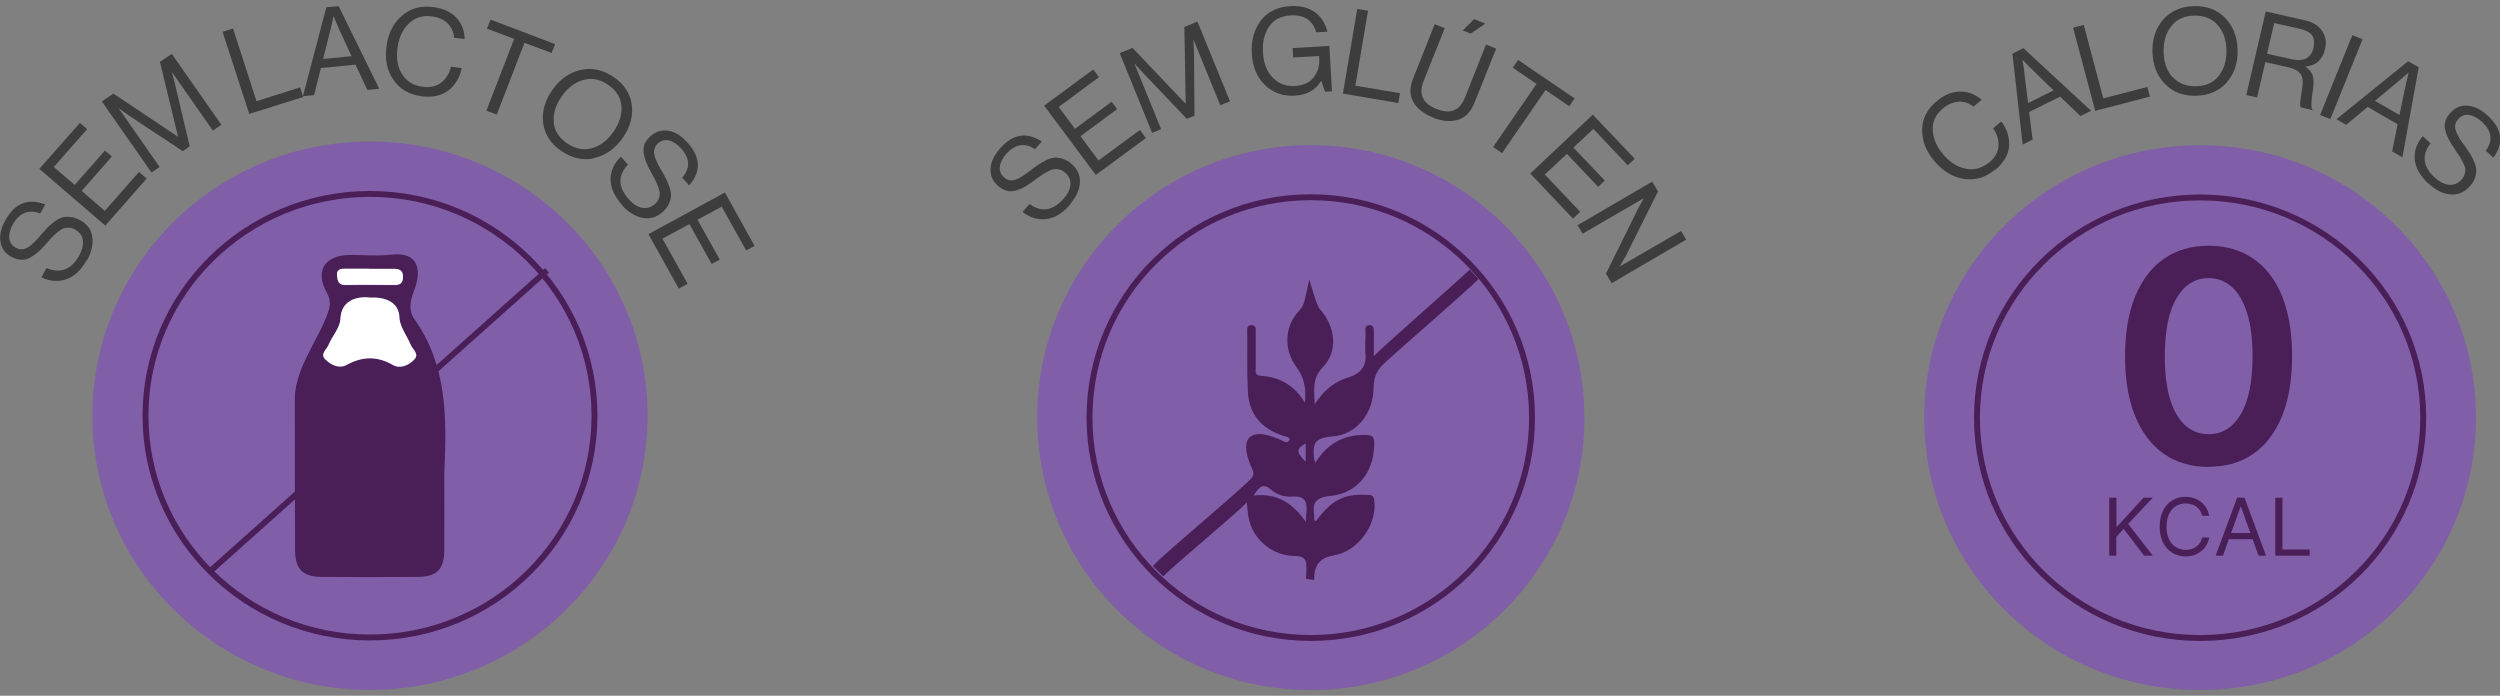
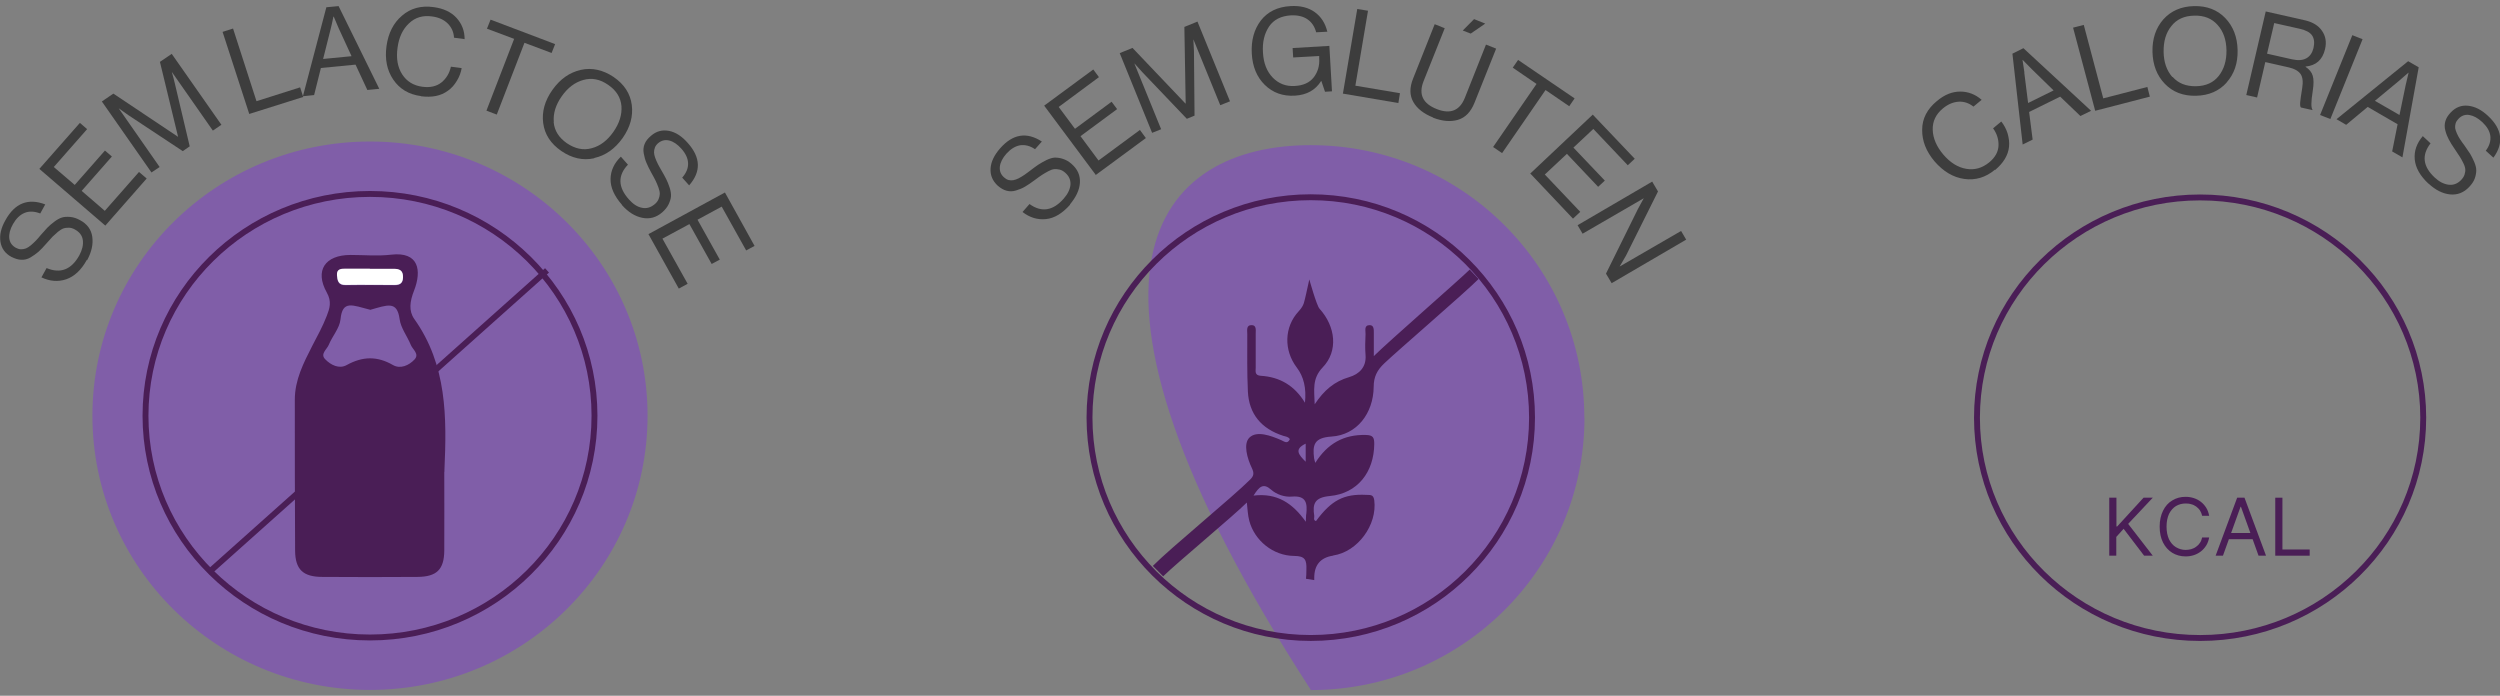
<svg xmlns="http://www.w3.org/2000/svg" width="212" height="59" viewBox="0 0 212 59" fill="none">
  <rect x="0" y="0" width="212" height="59" fill="#808080" stroke="none" />
  <g clip-path="url(#clip0_44_656)">
    <path d="M54.913 35.253C54.913 48.095 44.375 58.505 31.375 58.505C18.375 58.505 7.837 48.107 7.837 35.253C7.837 22.398 18.375 12.001 31.375 12.001C44.375 12.001 54.913 22.411 54.913 35.253Z" fill="#805EA8" />
    <path d="M50.413 35.253C50.413 45.638 41.888 54.059 31.375 54.059C20.863 54.059 12.338 45.638 12.338 35.253C12.338 24.868 20.863 16.446 31.375 16.446C41.888 16.446 50.413 24.868 50.413 35.253Z" stroke="#4A1E56" stroke-width="0.5" stroke-miterlimit="10" />
    <path d="M37.675 40.007C37.675 42.23 37.688 44.465 37.675 46.687C37.663 48.293 37.038 48.91 35.4 48.922C32.712 48.947 30.025 48.935 27.337 48.922C25.7 48.922 25.038 48.293 25.025 46.7C25 42.427 25 38.167 25 33.895C25 32.215 25.738 30.783 26.475 29.338C26.913 28.498 27.375 27.659 27.712 26.782C27.95 26.164 28.15 25.584 27.712 24.806C26.663 22.929 27.575 21.62 29.725 21.62C30.875 21.62 32.038 21.731 33.175 21.596C35.525 21.324 35.775 22.942 35.112 24.646C34.75 25.559 34.65 26.362 35.125 27.041C37.913 30.956 37.888 35.389 37.688 39.859C37.688 39.908 37.688 39.958 37.688 40.007H37.675ZM31.375 26.263C29.9 25.893 29.038 25.411 28.875 27.078C28.8 27.831 28.175 28.511 27.875 29.252C27.712 29.634 27.137 30.017 27.575 30.462C28.05 30.956 28.762 31.314 29.4 30.956C30.75 30.215 31.975 30.178 33.325 30.956C33.95 31.314 34.675 30.993 35.15 30.486C35.587 30.017 35 29.647 34.837 29.252C34.538 28.511 33.987 27.819 33.888 27.066C33.675 25.473 32.85 25.868 31.387 26.276L31.375 26.263ZM31.363 22.806C30.688 22.806 30.025 22.806 29.35 22.806C28.962 22.806 28.525 22.806 28.575 23.361C28.613 23.794 28.663 24.201 29.3 24.189C30.688 24.164 32.075 24.176 33.462 24.189C33.925 24.189 34.163 24.028 34.175 23.534C34.188 22.954 33.888 22.806 33.375 22.818C32.7 22.83 32.038 22.818 31.363 22.818V22.806Z" fill="#4A1E56" />
-     <path d="M31.375 25.238C31.375 25.238 33.913 24.967 33.875 27.053C33.975 27.807 34.525 28.498 34.825 29.239C34.987 29.634 35.575 30.017 35.138 30.474C34.663 30.98 33.938 31.301 33.312 30.943C31.962 30.178 30.738 30.215 29.387 30.943C28.75 31.289 28.038 30.943 27.562 30.449C27.137 30.005 27.712 29.622 27.863 29.239C28.163 28.498 28.825 27.819 28.863 27.066C28.95 24.855 31.363 25.226 31.363 25.226L31.375 25.238Z" fill="white" />
    <path d="M31.363 22.793C32.038 22.793 32.7 22.793 33.375 22.793C33.888 22.793 34.188 22.929 34.175 23.51C34.163 24.003 33.925 24.164 33.462 24.164C32.075 24.164 30.688 24.139 29.3 24.164C28.675 24.176 28.613 23.769 28.575 23.337C28.538 22.769 28.962 22.781 29.35 22.781C30.025 22.781 30.688 22.781 31.363 22.781V22.793Z" fill="white" />
    <path d="M46.388 22.929L17.775 48.478" stroke="#4A1E56" stroke-width="0.5" stroke-miterlimit="10" />
    <path d="M7.362 22.04C6.888 22.905 6.3 23.448 5.612 23.683C4.925 23.917 4.225 23.855 3.513 23.522L3.95 22.732C5.125 23.226 6.05 22.868 6.725 21.657C6.975 21.188 7.075 20.768 7.025 20.373C6.975 19.978 6.75 19.682 6.35 19.459C6.175 19.361 6 19.311 5.838 19.311C5.675 19.311 5.513 19.324 5.375 19.373C5.237 19.422 5.088 19.521 4.912 19.657C4.737 19.805 4.588 19.941 4.45 20.077C4.325 20.213 4.15 20.398 3.938 20.645C3.688 20.941 3.462 21.163 3.263 21.349C3.062 21.522 2.837 21.682 2.587 21.83C2.337 21.979 2.075 22.04 1.812 22.028C1.55 22.028 1.262 21.929 0.962 21.781C0.437 21.497 0.125 21.065 0.037 20.497C-0.05 19.929 0.087 19.324 0.462 18.669C1.262 17.224 2.388 16.78 3.837 17.335L3.413 18.101C2.925 17.916 2.475 17.891 2.087 18.052C1.7 18.212 1.375 18.521 1.1 19.003C0.85 19.447 0.75 19.842 0.787 20.2C0.825 20.558 1.012 20.83 1.35 21.015C1.488 21.089 1.637 21.139 1.788 21.139C1.938 21.139 2.075 21.114 2.2 21.065C2.325 21.015 2.462 20.929 2.612 20.805C2.763 20.682 2.888 20.558 3.013 20.435C3.138 20.311 3.275 20.151 3.438 19.953C3.663 19.694 3.862 19.472 4.013 19.311C4.175 19.151 4.362 18.978 4.6 18.805C4.825 18.632 5.05 18.509 5.25 18.447C5.45 18.385 5.688 18.373 5.963 18.398C6.225 18.422 6.5 18.509 6.787 18.669C7.388 18.99 7.737 19.459 7.825 20.077C7.912 20.694 7.775 21.361 7.388 22.065L7.362 22.04Z" fill="#3D3D3D" />
    <path d="M8.925 19.126L3.337 14.322L6.775 10.42L7.387 10.951L4.562 14.162L6.337 15.681L8.9 12.767L9.487 13.273L6.925 16.187L8.887 17.879L11.787 14.582L12.438 15.137L8.925 19.138V19.126Z" fill="#3D3D3D" />
    <path d="M12.85 14.631L8.637 8.605L9.613 7.938L15.088 11.594H15.1L13.562 5.247L14.562 4.567L18.775 10.581L18.05 11.075L14.588 6.123H14.575C14.688 6.518 14.775 6.839 14.825 7.074L16.087 12.409L15.5 12.816L10.887 9.766L10.088 9.198H10.075L13.537 14.162L12.838 14.631H12.85Z" fill="#3D3D3D" />
    <path d="M21.137 9.667L18.875 2.703L19.762 2.419L21.75 8.581L25.45 7.407L25.712 8.222L21.125 9.667H21.137Z" fill="#3D3D3D" />
    <path d="M25.688 8.161L27.675 0.616L28.712 0.517L32.163 7.531L31.15 7.63L30.15 5.481L27.212 5.765L26.637 8.062L25.688 8.161ZM28.038 2.468L27.4 5L29.812 4.765L28.725 2.406L28.3 1.406H28.275C28.188 1.826 28.113 2.184 28.038 2.468Z" fill="#3D3D3D" />
    <path d="M35.7 8.148C34.663 8.013 33.888 7.543 33.35 6.753C32.812 5.963 32.625 5.012 32.775 3.913C32.925 2.814 33.362 1.949 34.087 1.332C34.812 0.702 35.712 0.455 36.775 0.604C37.612 0.715 38.263 1.023 38.712 1.517C39.163 2.011 39.4 2.616 39.4 3.32L38.5 3.197C38.475 2.727 38.3 2.332 37.975 1.999C37.65 1.678 37.212 1.468 36.638 1.394C35.85 1.283 35.2 1.48 34.675 1.987C34.15 2.48 33.825 3.172 33.712 4.049C33.587 4.938 33.712 5.691 34.1 6.296C34.487 6.901 35.062 7.259 35.825 7.358C36.487 7.444 37.013 7.321 37.425 7C37.837 6.667 38.112 6.222 38.237 5.654L39.15 5.777C39.087 6.136 38.962 6.494 38.75 6.839C38.538 7.198 38.288 7.482 37.987 7.691C37.388 8.136 36.625 8.284 35.688 8.161L35.7 8.148Z" fill="#3D3D3D" />
    <path d="M41.3 2.419L41.6 1.666L47.075 3.74L46.775 4.493L44.475 3.629L42.125 9.717L41.25 9.383L43.6 3.296L41.288 2.431L41.3 2.419Z" fill="#3D3D3D" />
    <path d="M50.388 13.421C49.438 13.631 48.5 13.421 47.6 12.804C46.7 12.186 46.188 11.396 46.062 10.433C45.938 9.47 46.2 8.531 46.85 7.617C47.5 6.704 48.288 6.148 49.25 5.926C50.2 5.716 51.138 5.926 52.038 6.531C52.938 7.148 53.45 7.938 53.575 8.902C53.7 9.865 53.438 10.791 52.8 11.705C52.15 12.618 51.35 13.187 50.4 13.396L50.388 13.421ZM46.95 10.346C47.013 11.075 47.388 11.668 48.075 12.149C48.775 12.618 49.475 12.767 50.175 12.569C50.888 12.384 51.5 11.915 52.013 11.186C52.525 10.457 52.75 9.729 52.7 9C52.638 8.272 52.263 7.667 51.575 7.198C50.888 6.716 50.188 6.58 49.475 6.778C48.763 6.975 48.15 7.432 47.638 8.161C47.125 8.889 46.9 9.618 46.962 10.334L46.95 10.346Z" fill="#3D3D3D" />
    <path d="M52.737 17.36C52.087 16.619 51.763 15.891 51.775 15.175C51.788 14.458 52.087 13.829 52.65 13.285L53.25 13.964C52.375 14.878 52.4 15.866 53.325 16.903C53.675 17.299 54.038 17.545 54.438 17.619C54.825 17.706 55.188 17.595 55.525 17.311C55.675 17.187 55.788 17.039 55.85 16.879C55.913 16.718 55.95 16.57 55.95 16.434C55.95 16.286 55.913 16.113 55.837 15.903C55.763 15.693 55.675 15.496 55.6 15.335C55.513 15.162 55.4 14.94 55.237 14.656C55.05 14.322 54.913 14.026 54.812 13.792C54.712 13.557 54.638 13.285 54.587 13.001C54.538 12.717 54.562 12.458 54.663 12.211C54.763 11.964 54.938 11.742 55.2 11.52C55.65 11.124 56.163 10.989 56.737 11.1C57.3 11.211 57.825 11.556 58.325 12.124C59.425 13.359 59.462 14.557 58.438 15.718L57.85 15.063C58.2 14.668 58.362 14.261 58.35 13.853C58.337 13.434 58.15 13.026 57.788 12.618C57.45 12.236 57.1 12.001 56.75 11.915C56.4 11.828 56.075 11.915 55.8 12.149C55.675 12.26 55.587 12.384 55.538 12.507C55.487 12.643 55.462 12.779 55.462 12.915C55.462 13.051 55.5 13.211 55.562 13.384C55.625 13.557 55.7 13.73 55.775 13.878C55.85 14.039 55.962 14.224 56.087 14.446C56.263 14.742 56.4 15.002 56.5 15.199C56.6 15.397 56.7 15.644 56.788 15.915C56.875 16.187 56.913 16.434 56.9 16.644C56.888 16.854 56.812 17.076 56.7 17.323C56.587 17.558 56.4 17.792 56.163 18.002C55.65 18.447 55.087 18.595 54.475 18.472C53.85 18.348 53.275 17.99 52.737 17.385V17.36Z" fill="#3D3D3D" />
    <path d="M54.987 19.855L61.475 16.323L63.987 20.855L63.275 21.238L61.2 17.521L59.15 18.632L61.038 22.015L60.35 22.386L58.462 19.003L56.175 20.237L58.312 24.065L57.562 24.473L54.975 19.83L54.987 19.855Z" fill="#3D3D3D" />
  </g>
  <g clip-path="url(#clip1_44_656)">
-     <path d="M134.364 35.413C134.364 48.173 123.978 58.517 111.165 58.517C98.353 58.517 87.955 48.173 87.955 35.413C87.955 22.652 98.34 12.309 111.153 12.309C123.966 12.309 134.351 22.652 134.351 35.413" fill="#805EA8" />
+     <path d="M134.364 35.413C134.364 48.173 123.978 58.517 111.165 58.517C87.955 22.652 98.34 12.309 111.153 12.309C123.966 12.309 134.351 22.652 134.351 35.413" fill="#805EA8" />
    <path d="M113.05 47.106C115.132 46.799 116.808 44.505 116.537 42.419C116.463 41.891 116.167 41.989 115.859 41.965C113.962 41.867 112.902 42.419 111.597 44.186C111.338 44.112 111.473 43.891 111.449 43.744C111.289 42.726 111.473 42.186 112.767 42.063C115.132 41.842 116.512 40.026 116.537 37.658C116.537 37.118 116.451 36.897 115.822 36.885C113.962 36.836 112.57 37.609 111.535 39.253C111.486 39.057 111.449 38.959 111.436 38.873C111.301 37.756 111.399 37.118 112.915 37.02C115.058 36.885 116.463 35.057 116.488 32.812C116.488 31.953 116.783 31.388 117.375 30.824C118.422 29.818 124.311 24.75 125.383 23.658L124.631 22.861C123.584 23.879 117.707 28.996 116.5 30.198V28.272C116.5 27.977 116.525 27.572 116.155 27.572C115.65 27.572 115.81 28.038 115.798 28.333C115.773 28.922 115.748 29.511 115.798 30.1C115.884 31.143 115.243 31.732 114.418 31.977C113.161 32.345 112.286 33.081 111.486 34.284C111.449 33.057 111.252 32.112 112.163 31.155C113.494 29.781 113.272 27.695 111.892 26.174C111.646 25.904 111.03 23.695 111.03 23.695C111.03 23.695 110.894 24.345 110.759 24.922C110.586 25.597 110.623 25.855 110.131 26.394C108.886 27.732 108.862 29.707 109.958 31.155C110.558 31.932 110.792 32.93 110.66 34.149C109.773 32.689 108.517 31.965 106.915 31.867C106.373 31.83 106.484 31.474 106.484 31.155C106.484 30.198 106.484 29.241 106.484 28.284C106.484 28.002 106.558 27.584 106.164 27.572C105.658 27.548 105.769 28.014 105.769 28.321C105.769 29.94 105.745 31.56 105.819 33.18C105.905 35.094 106.952 36.358 108.825 36.959C109.022 37.02 109.256 37.032 109.379 37.241C109.182 37.695 108.886 37.425 108.652 37.327C107.753 36.934 106.57 36.505 105.954 37.106C105.412 37.634 105.757 38.861 106.164 39.707C106.361 40.124 106.324 40.358 106.016 40.664C104.537 42.149 99.264 46.468 97.761 47.989L98.636 48.873C99.757 47.769 104.587 43.756 105.732 42.615C105.794 43.143 105.806 43.67 105.942 44.173C106.385 45.83 107.95 47.13 109.749 47.143C110.685 47.143 110.808 47.499 110.783 48.296C110.783 48.615 110.771 48.873 110.747 49.081L111.449 49.192C111.449 49.192 111.449 49.094 111.449 49.045C111.432 47.924 111.966 47.282 113.05 47.118V47.106ZM110.722 37.621V39.155C110.131 38.566 109.712 38.1 110.722 37.621ZM110.759 43.621C110.747 43.769 110.747 43.904 110.734 44.247C109.625 42.689 108.307 41.781 106.299 42.026C106.779 41.266 107.124 40.934 107.79 41.523C108.258 41.94 108.935 42.161 109.539 42.112C110.796 42.002 110.87 42.701 110.771 43.621H110.759Z" fill="#4A1E56" />
    <path d="M129.916 35.413C129.916 45.732 121.514 54.1 111.153 54.1C100.792 54.1 92.39 45.732 92.39 35.413C92.39 25.094 100.792 16.726 111.153 16.726C121.514 16.726 129.916 25.094 129.916 35.413Z" stroke="#4A1E56" stroke-width="0.5" stroke-miterlimit="10" />
    <path d="M90.751 17.351C90.098 18.088 89.421 18.505 88.706 18.578C87.992 18.652 87.326 18.456 86.71 17.977L87.302 17.302C88.324 18.039 89.298 17.879 90.209 16.836C90.554 16.444 90.739 16.051 90.776 15.658C90.801 15.266 90.653 14.922 90.32 14.64C90.172 14.505 90.012 14.419 89.852 14.382C89.692 14.345 89.532 14.333 89.396 14.345C89.248 14.358 89.076 14.419 88.879 14.529C88.682 14.64 88.497 14.738 88.337 14.848C88.189 14.947 87.979 15.094 87.721 15.29C87.413 15.523 87.142 15.695 86.92 15.83C86.698 15.965 86.439 16.063 86.168 16.149C85.897 16.235 85.626 16.247 85.368 16.174C85.109 16.112 84.862 15.965 84.604 15.744C84.172 15.339 83.963 14.861 84 14.284C84.037 13.72 84.308 13.155 84.801 12.591C85.885 11.351 87.068 11.167 88.349 12.002L87.77 12.652C87.339 12.358 86.907 12.259 86.501 12.321C86.094 12.394 85.713 12.627 85.343 13.032C85.01 13.413 84.825 13.781 84.788 14.137C84.751 14.492 84.862 14.799 85.146 15.045C85.269 15.155 85.392 15.229 85.528 15.266C85.663 15.302 85.799 15.302 85.934 15.278C86.07 15.253 86.218 15.204 86.39 15.118C86.55 15.032 86.71 14.934 86.858 14.836C87.006 14.738 87.178 14.603 87.376 14.456C87.647 14.247 87.881 14.075 88.066 13.953C88.25 13.83 88.484 13.707 88.743 13.572C89.002 13.45 89.236 13.376 89.445 13.364C89.655 13.364 89.889 13.388 90.135 13.474C90.382 13.548 90.64 13.695 90.874 13.904C91.38 14.345 91.614 14.873 91.577 15.499C91.54 16.112 91.244 16.726 90.727 17.339L90.751 17.351Z" fill="#3D3D3D" />
    <path d="M92.907 14.812L88.546 8.959L92.71 5.891L93.191 6.542L89.778 9.069L91.158 10.922L94.263 8.628L94.731 9.253L91.626 11.548L93.154 13.609L96.665 11.02L97.17 11.707L92.907 14.848V14.812Z" fill="#3D3D3D" />
    <path d="M97.7 11.265L94.952 4.505L96.037 4.063L100.533 8.787H100.546L100.435 2.284L101.544 1.83L104.303 8.591L103.478 8.922L101.211 3.364H101.199C101.223 3.781 101.236 4.1 101.248 4.345L101.297 9.805L100.644 10.075L96.862 6.112L96.209 5.388H96.197L98.464 10.959L97.7 11.265Z" fill="#3D3D3D" />
    <path d="M112.373 7.818L112.052 6.873H112.028C111.547 7.646 110.808 8.051 109.81 8.112C108.787 8.173 107.937 7.867 107.26 7.204C106.582 6.542 106.213 5.658 106.151 4.542C106.089 3.425 106.348 2.492 106.915 1.744C107.494 0.995 108.332 0.578 109.44 0.517C110.266 0.468 110.956 0.64 111.498 1.032C112.04 1.425 112.385 1.977 112.557 2.689L111.609 2.738C111.486 2.247 111.227 1.879 110.87 1.634C110.512 1.388 110.044 1.278 109.477 1.302C108.627 1.351 108.011 1.67 107.617 2.247C107.223 2.836 107.038 3.572 107.1 4.468C107.149 5.364 107.432 6.063 107.925 6.578C108.43 7.094 109.046 7.339 109.798 7.29C110.512 7.253 111.054 7.008 111.399 6.566C111.744 6.124 111.917 5.572 111.867 4.922V4.75L109.662 4.873L109.613 4.075L112.73 3.891L112.952 7.744L112.36 7.781L112.373 7.818Z" fill="#3D3D3D" />
    <path d="M113.876 7.953L115.095 0.762L116.007 0.91L114.935 7.266L118.717 7.904L118.582 8.738L113.888 7.94L113.876 7.953Z" fill="#3D3D3D" />
    <path d="M121.526 9.965C120.738 9.646 120.171 9.216 119.851 8.652C119.531 8.088 119.518 7.425 119.839 6.64L121.662 2.051L122.512 2.394L120.713 6.897C120.282 8.002 120.652 8.787 121.847 9.253C122.992 9.707 123.793 9.376 124.224 8.284L126.011 3.781L126.873 4.124L125.038 8.713C124.73 9.486 124.261 9.977 123.633 10.161C123.005 10.345 122.303 10.284 121.514 9.977L121.526 9.965ZM124.052 2.578L125.001 1.621L125.949 2.002L124.717 2.848L124.052 2.591V2.578Z" fill="#3D3D3D" />
    <path d="M128.278 5.744L128.734 5.082L133.526 8.345L133.07 9.008L131.062 7.634L127.378 12.983L126.615 12.468L130.298 7.118L128.29 5.744H128.278Z" fill="#3D3D3D" />
    <path d="M129.744 14.738L135.066 9.72L138.626 13.462L138.035 14.014L135.115 10.934L133.427 12.517L136.089 15.315L135.522 15.842L132.873 13.045L131 14.799L134.006 17.965L133.39 18.542L129.756 14.701L129.744 14.738Z" fill="#3D3D3D" />
    <path d="M133.785 19.094L140.105 15.4L140.598 16.235L137.887 21.671L137.345 22.603L142.556 19.585L142.988 20.321L136.668 24.014L136.187 23.204L138.885 17.744L139.39 16.812L134.204 19.818L133.772 19.081L133.785 19.094Z" fill="#3D3D3D" />
  </g>
  <g clip-path="url(#clip2_44_656)">
-     <path d="M209.962 35.423C209.962 48.178 199.489 58.517 186.568 58.517C173.647 58.517 163.174 48.178 163.174 35.423C163.174 22.667 173.647 12.316 186.568 12.316C199.489 12.316 209.962 22.655 209.962 35.41" fill="#805EA8" />
    <path d="M205.49 35.423C205.49 45.737 197.017 54.102 186.568 54.102C176.12 54.102 167.647 45.737 167.647 35.423C167.647 25.108 176.12 16.743 186.568 16.743C197.017 16.743 205.49 25.108 205.49 35.423Z" stroke="#4A1E56" stroke-width="0.5" stroke-miterlimit="10" />
    <path d="M169.175 14.389C168.38 15.051 167.51 15.308 166.566 15.174C165.621 15.039 164.789 14.536 164.056 13.69C163.335 12.843 162.988 11.948 163 11.004C163 10.047 163.435 9.237 164.255 8.563C164.901 8.023 165.547 7.766 166.23 7.766C166.901 7.766 167.51 7.999 168.044 8.465L167.348 9.041C166.976 8.747 166.566 8.6 166.106 8.624C165.646 8.649 165.199 8.833 164.764 9.188C164.155 9.691 163.87 10.304 163.895 11.016C163.919 11.727 164.218 12.426 164.789 13.101C165.373 13.788 166.019 14.192 166.727 14.315C167.448 14.438 168.081 14.254 168.678 13.775C169.187 13.358 169.448 12.88 169.473 12.365C169.498 11.85 169.349 11.347 169.013 10.881L169.709 10.304C169.933 10.586 170.119 10.918 170.243 11.31C170.355 11.703 170.405 12.071 170.367 12.438C170.293 13.162 169.895 13.824 169.175 14.425V14.389Z" fill="#3D3D3D" />
    <path d="M171.523 12.267L170.653 4.552L171.585 4.086L177.325 9.397L176.418 9.838L174.703 8.195L172.069 9.495L172.368 11.838L171.523 12.255V12.267ZM171.659 6.159L171.983 8.735L174.144 7.667L172.281 5.852L171.523 5.08H171.51C171.573 5.509 171.635 5.865 171.672 6.159H171.659Z" fill="#3D3D3D" />
    <path d="M177.673 9.397L175.797 2.345L176.704 2.112L178.356 8.342L182.096 7.373L182.307 8.195L177.66 9.397H177.673Z" fill="#3D3D3D" />
    <path d="M188.829 6.993C188.183 7.716 187.314 8.097 186.22 8.121C185.127 8.146 184.245 7.802 183.574 7.103C182.903 6.404 182.555 5.497 182.53 4.393C182.506 3.289 182.816 2.369 183.45 1.645C184.096 0.922 184.966 0.542 186.059 0.517C187.152 0.493 188.034 0.836 188.705 1.535C189.376 2.234 189.724 3.142 189.749 4.246C189.774 5.362 189.463 6.269 188.817 6.993H188.829ZM184.233 6.515C184.717 7.066 185.376 7.324 186.208 7.312C187.053 7.3 187.699 7.005 188.146 6.441C188.593 5.877 188.817 5.153 188.805 4.27C188.792 3.387 188.544 2.663 188.059 2.124C187.575 1.572 186.916 1.302 186.071 1.327C185.239 1.339 184.58 1.633 184.133 2.21C183.673 2.774 183.462 3.497 183.475 4.393C183.487 5.276 183.736 5.987 184.22 6.539L184.233 6.515Z" fill="#3D3D3D" />
    <path d="M190.482 8.072L192.134 0.971L195.501 1.731C196.122 1.879 196.607 2.173 196.905 2.614C197.216 3.056 197.302 3.571 197.166 4.16C196.955 5.067 196.408 5.558 195.513 5.644V5.668C195.824 5.877 196.035 6.122 196.122 6.429C196.209 6.723 196.209 7.152 196.122 7.704C195.973 8.624 195.973 9.152 196.097 9.299V9.336L195.116 9.115C195.054 9.041 195.041 8.894 195.054 8.698C195.066 8.502 195.128 8.085 195.228 7.459C195.315 6.932 195.265 6.539 195.091 6.282C194.917 6.024 194.582 5.828 194.097 5.717L192.097 5.264L191.401 8.268L190.494 8.06L190.482 8.072ZM192.855 1.952L192.246 4.552L194.37 5.031C194.867 5.141 195.265 5.116 195.576 4.945C195.886 4.773 196.085 4.479 196.184 4.074C196.284 3.632 196.246 3.277 196.073 3.019C195.899 2.749 195.551 2.565 195.029 2.443L192.842 1.952H192.855Z" fill="#3D3D3D" />
    <path d="M196.743 9.752L199.477 2.982L200.346 3.326L197.613 10.096L196.743 9.752Z" fill="#3D3D3D" />
    <path d="M198.135 10.108L204.21 5.19L205.105 5.705L203.726 13.346L202.856 12.843L203.316 10.537L200.781 9.066L198.955 10.586L198.135 10.108ZM203.403 6.882L201.39 8.55L203.477 9.752L203.999 7.226L204.247 6.171H204.223C203.9 6.453 203.626 6.686 203.403 6.882Z" fill="#3D3D3D" />
    <path d="M205.937 15.578C205.217 14.904 204.831 14.217 204.769 13.505C204.707 12.794 204.943 12.144 205.453 11.543L206.111 12.156C205.341 13.15 205.453 14.119 206.471 15.063C206.856 15.419 207.242 15.615 207.652 15.664C208.049 15.713 208.397 15.578 208.708 15.259C208.844 15.112 208.944 14.965 208.993 14.806C209.043 14.646 209.068 14.499 209.056 14.352C209.043 14.205 208.993 14.033 208.894 13.837C208.795 13.628 208.695 13.456 208.596 13.297C208.496 13.137 208.36 12.929 208.173 12.659C207.95 12.34 207.788 12.07 207.664 11.838C207.54 11.604 207.44 11.359 207.366 11.077C207.291 10.807 207.291 10.537 207.366 10.28C207.44 10.022 207.59 9.777 207.826 9.532C208.248 9.09 208.733 8.906 209.304 8.968C209.876 9.029 210.435 9.311 210.981 9.826C212.186 10.942 212.348 12.132 211.441 13.371L210.795 12.782C211.105 12.365 211.23 11.948 211.18 11.531C211.13 11.114 210.894 10.734 210.497 10.353C210.124 10.01 209.764 9.814 209.403 9.752C209.043 9.691 208.733 9.802 208.472 10.084C208.36 10.206 208.273 10.329 208.236 10.464C208.198 10.599 208.186 10.734 208.198 10.869C208.223 11.004 208.273 11.151 208.347 11.322C208.422 11.482 208.509 11.653 208.608 11.801C208.708 11.948 208.819 12.12 208.981 12.328C209.18 12.61 209.341 12.855 209.466 13.039C209.577 13.236 209.702 13.456 209.813 13.726C209.925 13.996 209.987 14.229 209.987 14.438C209.987 14.646 209.95 14.879 209.863 15.124C209.776 15.37 209.615 15.615 209.391 15.848C208.931 16.339 208.385 16.547 207.763 16.486C207.142 16.424 206.533 16.118 205.937 15.566V15.578Z" fill="#3D3D3D" />
    <path d="M178.865 47.123V42.205H179.474V44.646H179.536L181.773 42.205H182.555L180.468 44.425L182.555 47.123H181.822L180.083 44.842L179.462 45.529V47.123H178.853H178.865Z" fill="#4A1E56" />
    <path d="M187.338 43.738H186.742C186.705 43.566 186.643 43.419 186.556 43.284C186.469 43.149 186.357 43.051 186.233 42.953C186.109 42.867 185.972 42.794 185.81 42.757C185.661 42.708 185.5 42.696 185.338 42.696C185.04 42.696 184.767 42.769 184.518 42.916C184.282 43.063 184.083 43.284 183.934 43.579C183.798 43.873 183.723 44.229 183.723 44.658C183.723 45.087 183.798 45.443 183.934 45.737C184.083 46.032 184.27 46.252 184.518 46.4C184.767 46.547 185.04 46.633 185.338 46.633C185.5 46.633 185.661 46.608 185.81 46.571C185.959 46.522 186.109 46.461 186.233 46.363C186.357 46.277 186.469 46.166 186.556 46.032C186.643 45.909 186.705 45.749 186.742 45.578H187.338C187.289 45.823 187.214 46.056 187.09 46.252C186.966 46.449 186.817 46.62 186.643 46.755C186.469 46.89 186.27 47.001 186.046 47.074C185.823 47.148 185.587 47.184 185.338 47.184C184.916 47.184 184.531 47.074 184.208 46.878C183.872 46.669 183.611 46.375 183.425 46.007C183.239 45.639 183.139 45.185 183.139 44.658C183.139 44.13 183.239 43.689 183.425 43.309C183.611 42.929 183.872 42.634 184.208 42.438C184.543 42.23 184.916 42.131 185.338 42.131C185.587 42.131 185.823 42.168 186.046 42.242C186.27 42.315 186.469 42.426 186.643 42.561C186.817 42.696 186.966 42.867 187.09 43.063C187.214 43.26 187.289 43.493 187.338 43.738Z" fill="#4A1E56" />
    <path d="M188.519 47.123H187.885L189.711 42.205H190.333L192.159 47.123H191.525L190.034 42.978H189.997L188.506 47.123H188.519ZM188.755 45.198H191.302V45.725H188.755V45.198Z" fill="#4A1E56" />
    <path d="M192.942 47.123V42.205H193.55V46.596H195.861V47.123H192.942Z" fill="#4A1E56" />
-     <path d="M187.289 39.593C185.81 39.593 184.543 39.225 183.487 38.477C182.431 37.741 181.623 36.661 181.052 35.263C180.48 33.865 180.207 32.172 180.207 30.186C180.207 28.199 180.493 26.518 181.064 25.133C181.636 23.747 182.443 22.68 183.499 21.944C184.556 21.208 185.823 20.84 187.289 20.84C188.755 20.84 190.022 21.208 191.091 21.944C192.159 22.68 192.967 23.734 193.526 25.133C194.085 26.531 194.37 28.211 194.37 30.186C194.37 32.16 194.085 33.865 193.526 35.263C192.954 36.661 192.147 37.741 191.091 38.477C190.034 39.212 188.767 39.58 187.289 39.58V39.593ZM187.289 36.821C188.444 36.821 189.351 36.257 190.01 35.141C190.681 34.024 191.016 32.369 191.016 30.186C191.016 28.738 190.867 27.536 190.556 26.555C190.246 25.574 189.823 24.838 189.264 24.335C188.705 23.832 188.047 23.587 187.289 23.587C186.146 23.587 185.239 24.151 184.58 25.267C183.909 26.384 183.586 28.027 183.574 30.186C183.574 31.633 183.711 32.847 184.021 33.84C184.319 34.834 184.754 35.57 185.313 36.073C185.872 36.575 186.531 36.821 187.301 36.821H187.289Z" fill="#4A1E56" />
  </g>
  <defs>
    <clipPath id="clip0_44_656">
      <rect width="64" height="58" fill="white" transform="translate(0 0.517)" />
    </clipPath>
    <clipPath id="clip1_44_656">
      <rect width="59" height="58" fill="white" transform="translate(84 0.517)" />
    </clipPath>
    <clipPath id="clip2_44_656">
      <rect width="49" height="58" fill="white" transform="translate(163 0.517)" />
    </clipPath>
  </defs>
</svg>